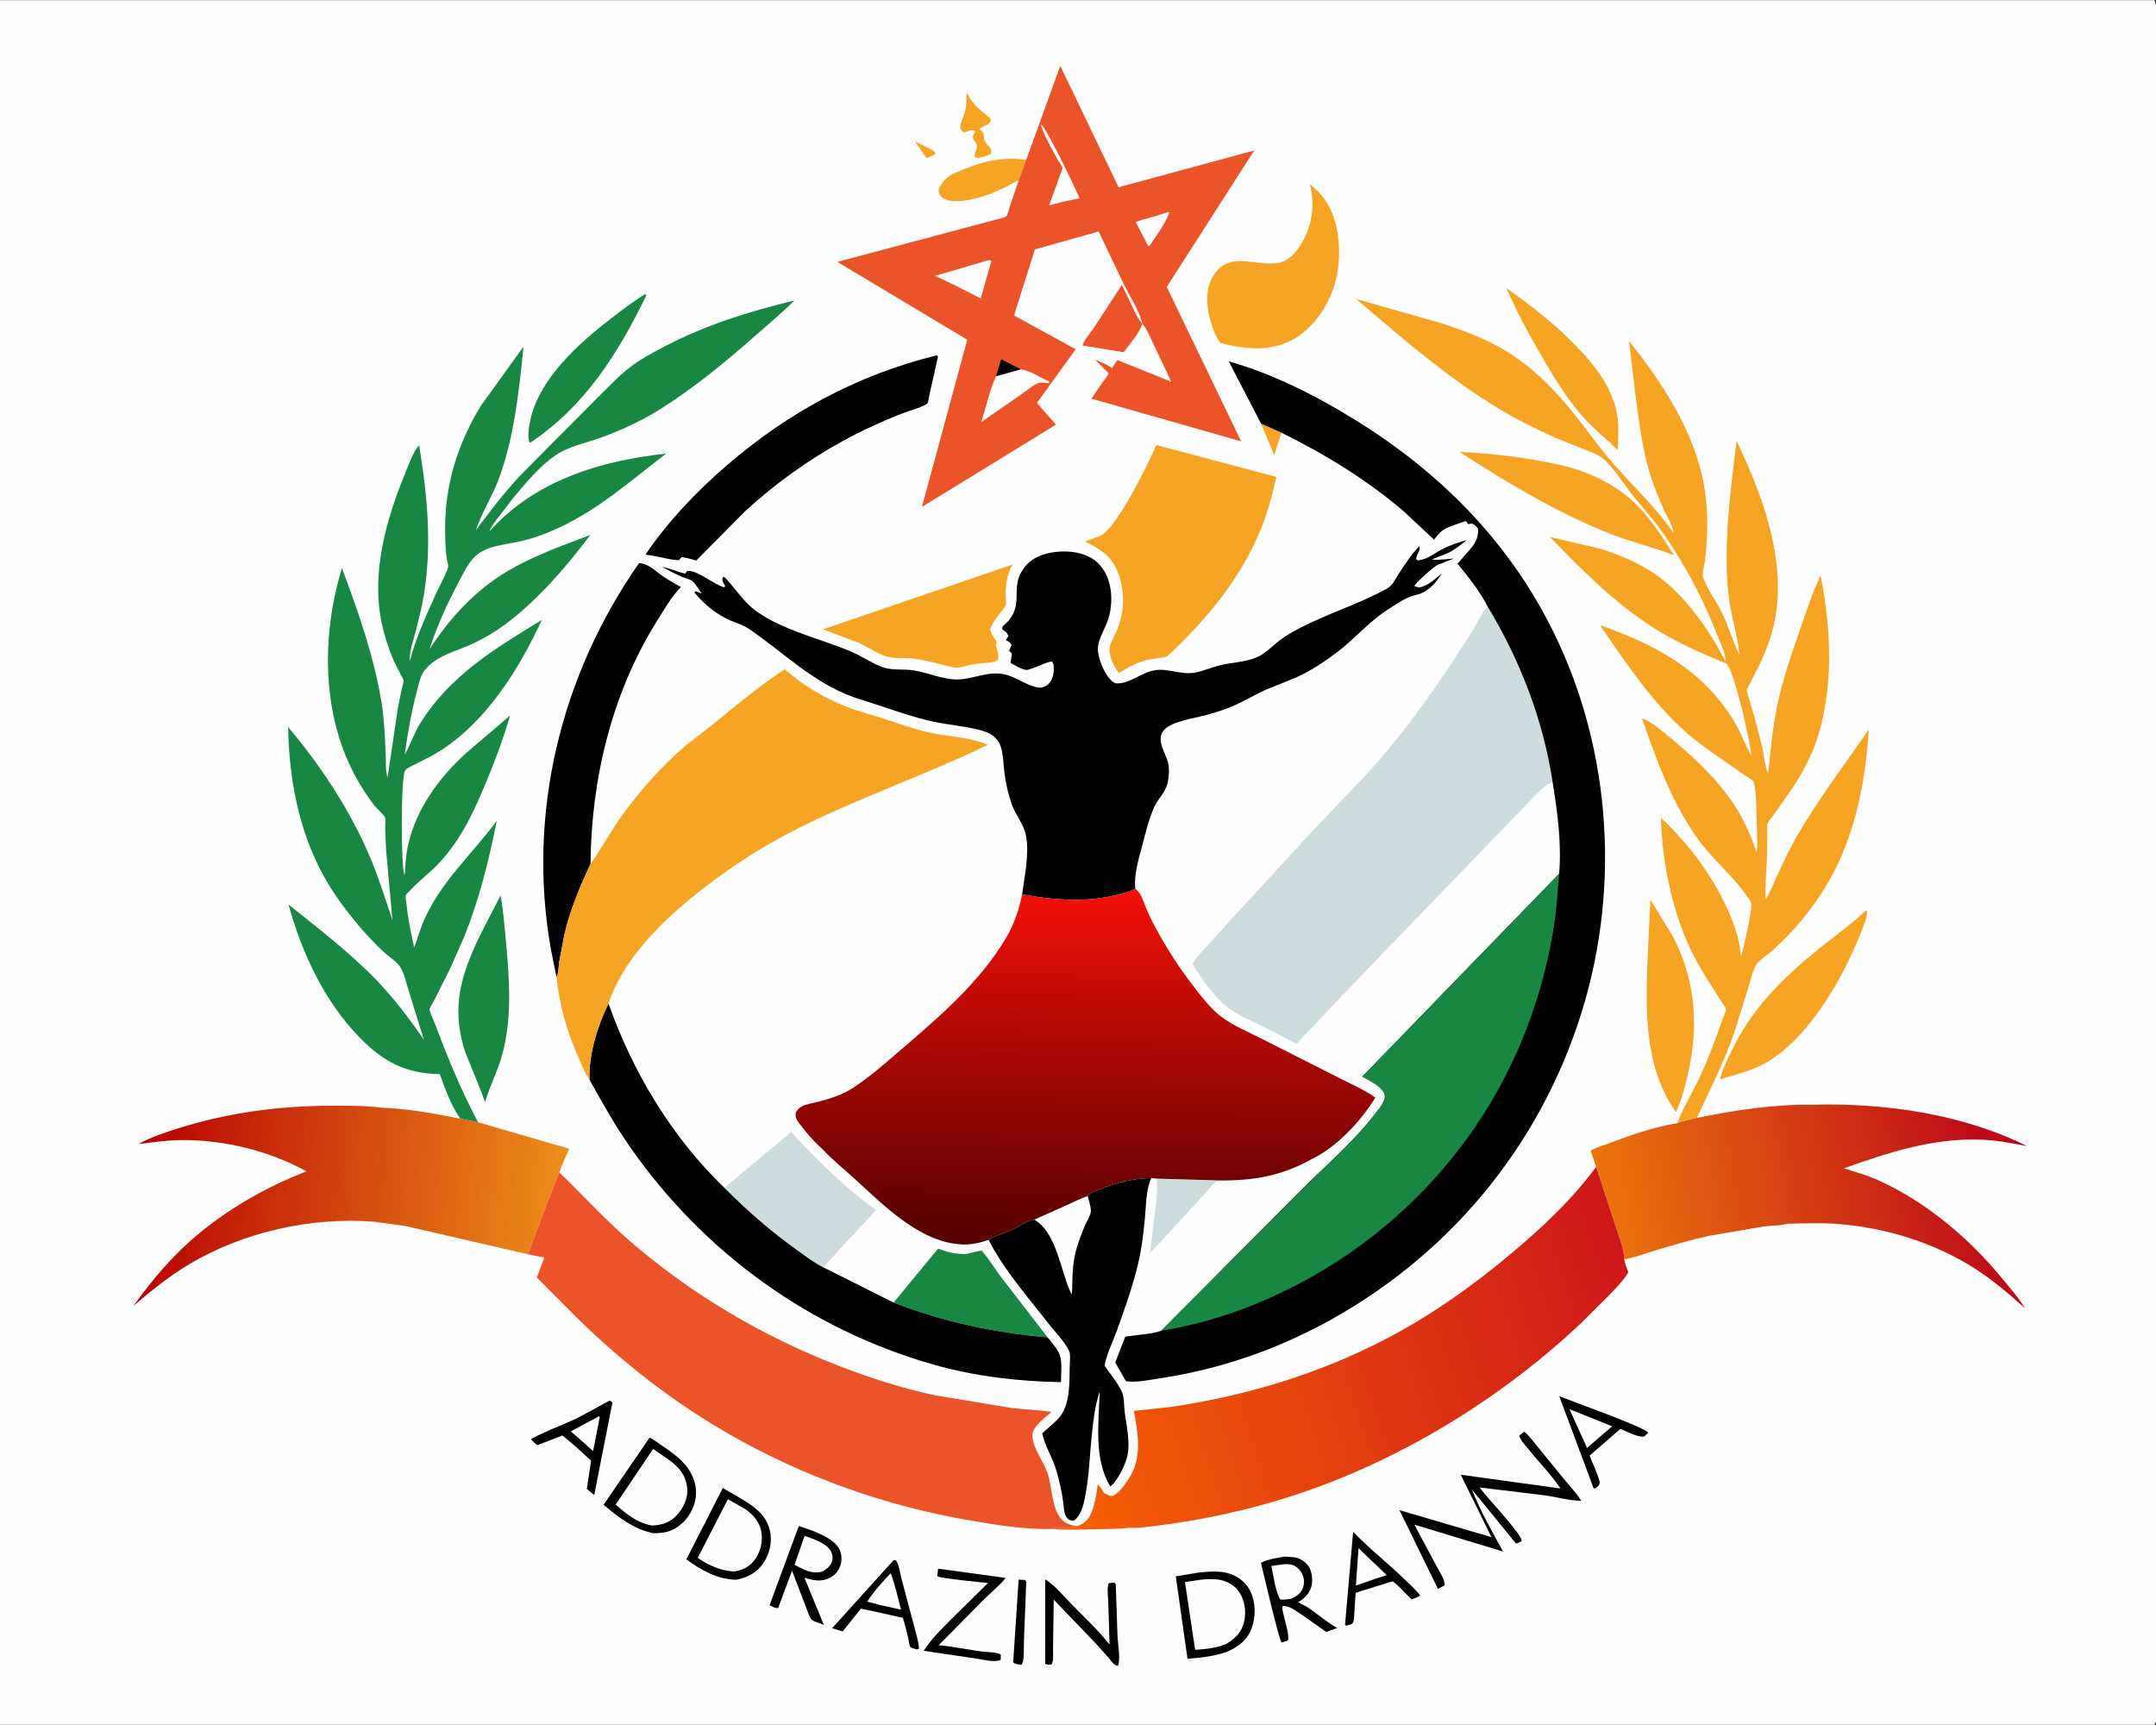
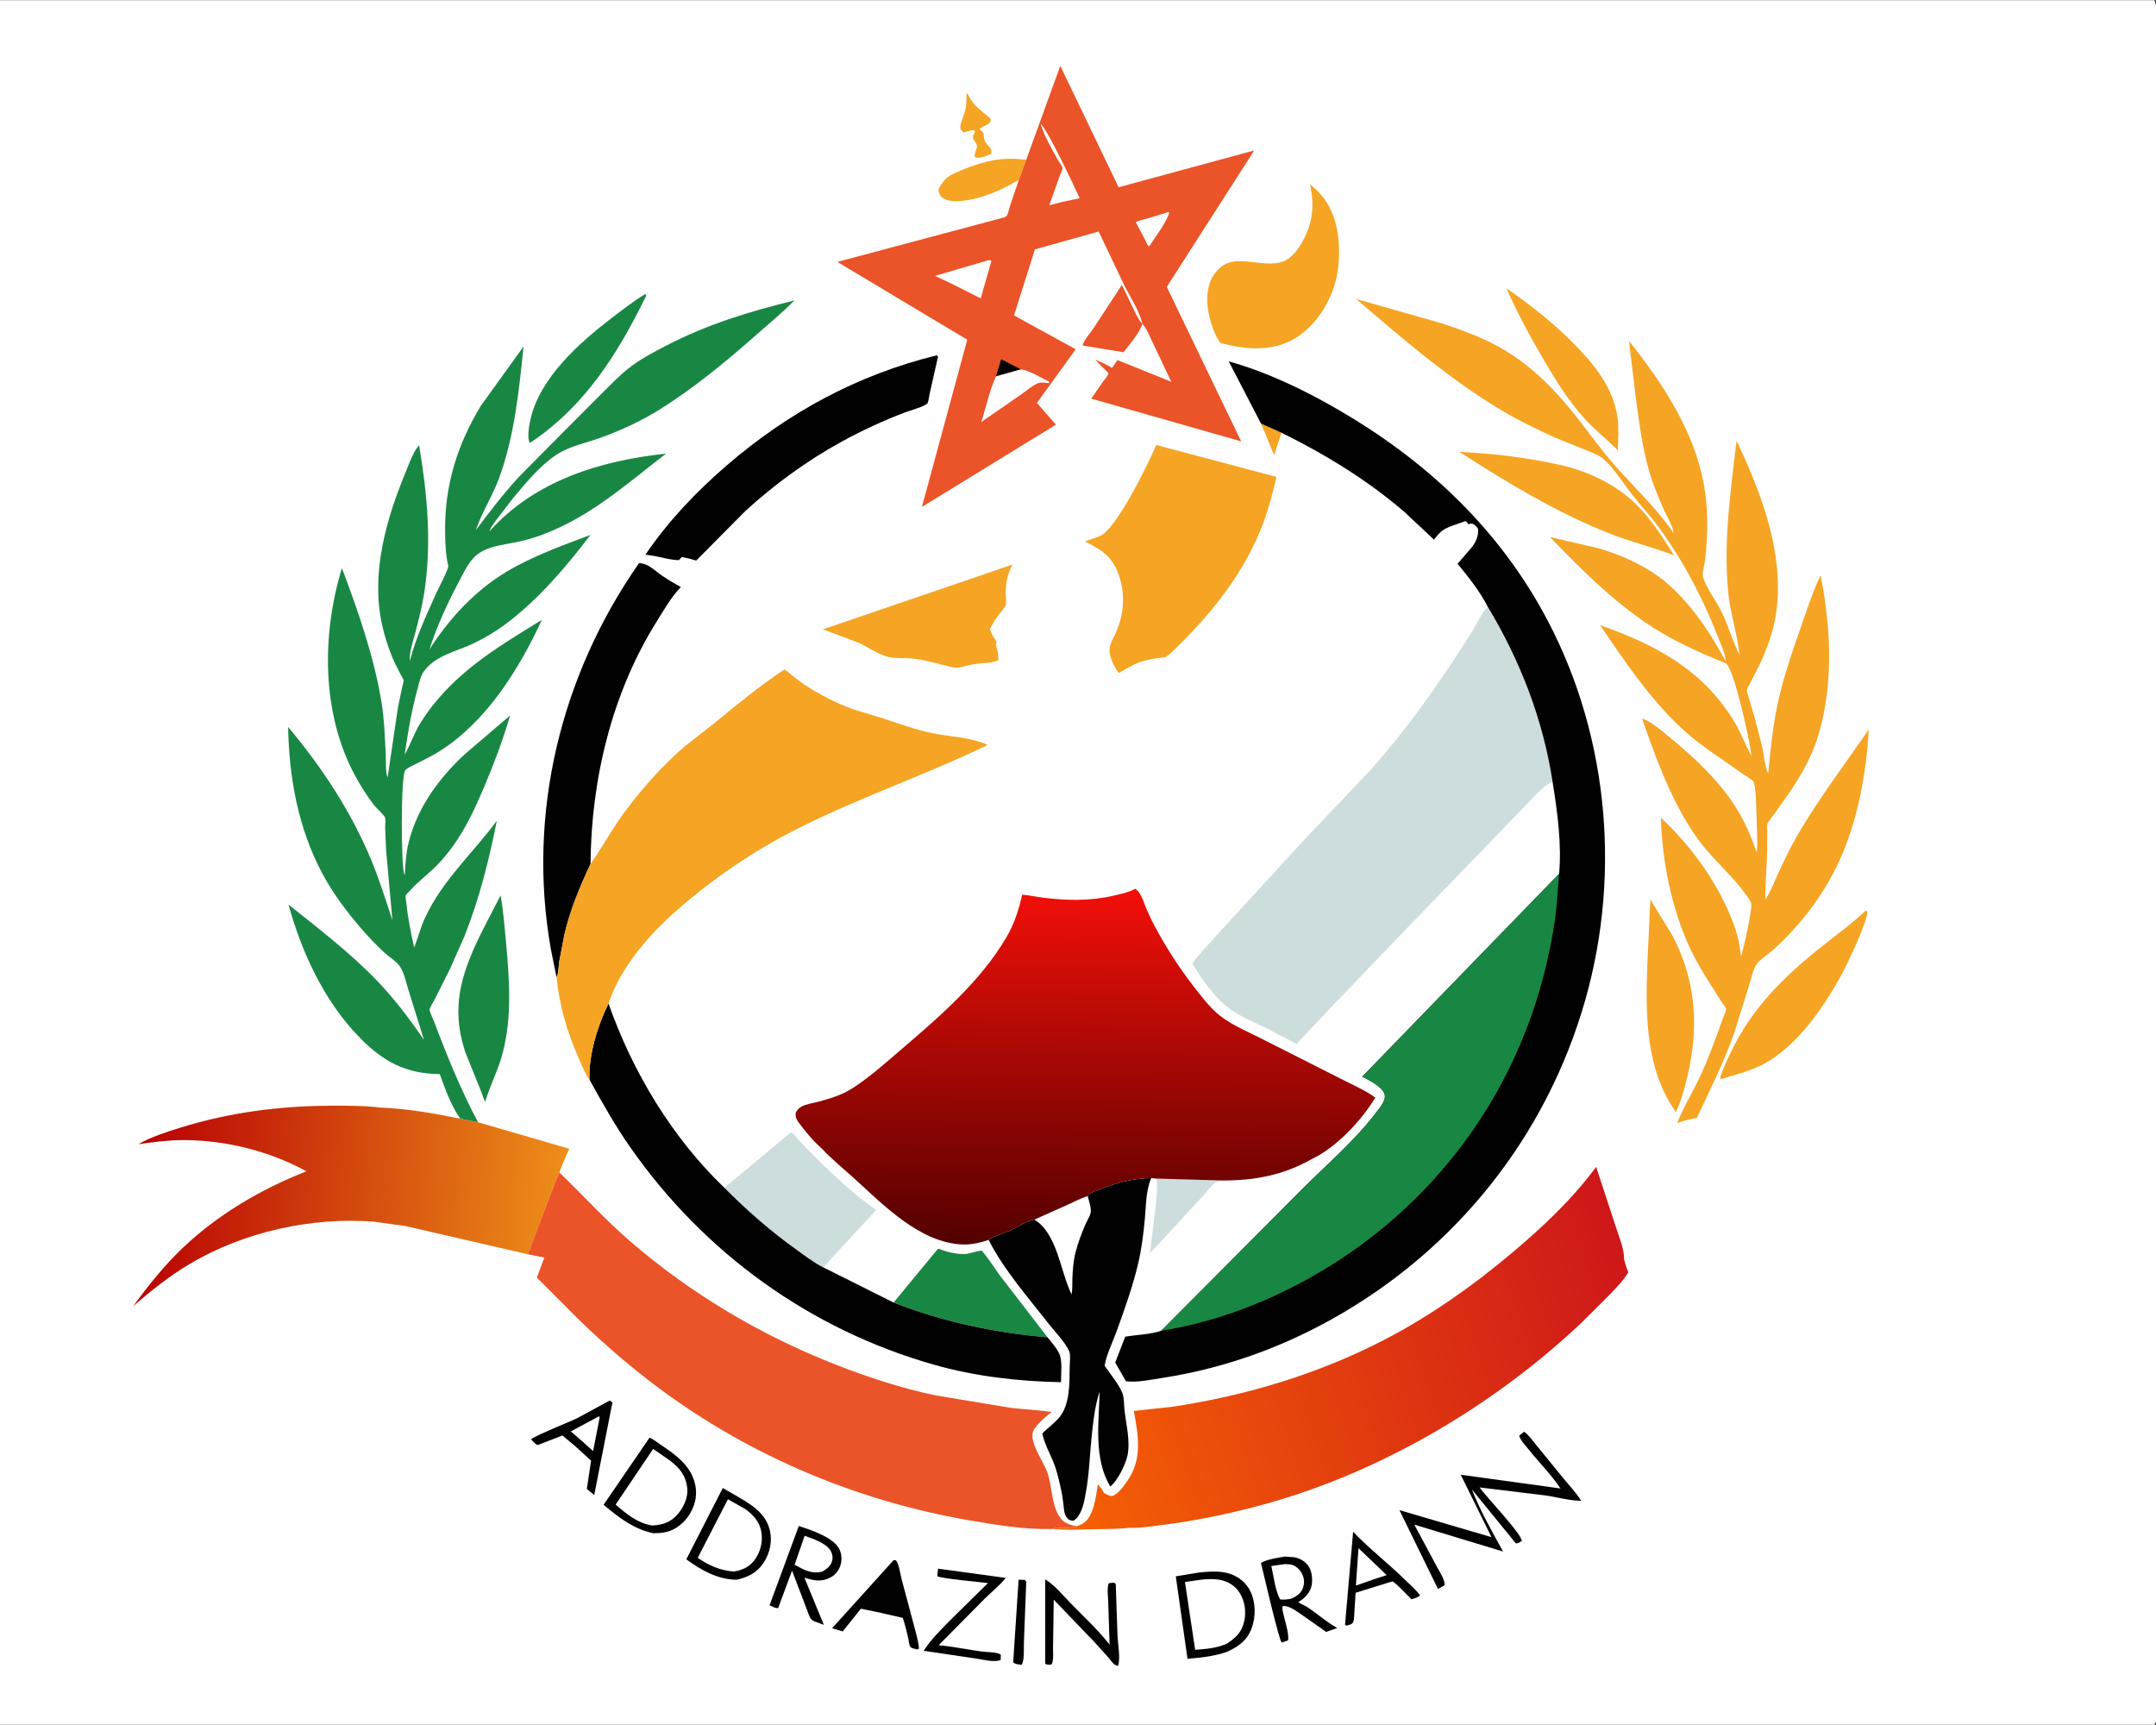
<svg xmlns="http://www.w3.org/2000/svg" version="1.1" style="display: block;" viewBox="0 0 2048 1638" width="1280" height="1024">
  <rect x="0" y="0" width="2048" height="1638" fill="#333333" stroke="none" />
  <defs>
    <linearGradient id="Gradient1" gradientUnits="userSpaceOnUse" x1="127.474" y1="1135.7" x2="533.924" y2="1164.54">
      <stop class="stop0" offset="0" stop-opacity="1" stop-color="rgb(184,0,3)" />
      <stop class="stop1" offset="1" stop-opacity="1" stop-color="rgb(237,142,25)" />
    </linearGradient>
    <linearGradient id="Gradient2" gradientUnits="userSpaceOnUse" x1="1528.54" y1="1192.27" x2="1928.13" y2="1121.69">
      <stop class="stop0" offset="0" stop-opacity="1" stop-color="rgb(235,116,12)" />
      <stop class="stop1" offset="1" stop-opacity="1" stop-color="rgb(186,0,26)" />
    </linearGradient>
    <linearGradient id="Gradient3" gradientUnits="userSpaceOnUse" x1="979.638" y1="1391.3" x2="1548.41" y2="1206.85">
      <stop class="stop0" offset="0" stop-opacity="1" stop-color="rgb(247,99,4)" />
      <stop class="stop1" offset="1" stop-opacity="1" stop-color="rgb(206,23,26)" />
    </linearGradient>
    <linearGradient id="Gradient4" gradientUnits="userSpaceOnUse" x1="1029.35" y1="1182.03" x2="1032.29" y2="842.604">
      <stop class="stop0" offset="0" stop-opacity="1" stop-color="rgb(83,0,0)" />
      <stop class="stop1" offset="1" stop-opacity="1" stop-color="rgb(244,16,9)" />
    </linearGradient>
  </defs>
  <path transform="translate(0,0)" fill="rgb(254,254,254)" d="M 0 -0 L 2046.25 0 C 2049.72 5.145 2048.06 17.159 2048.06 23.655 L 2048.19 1211.21 L 2048.1 1522.48 L 2048.06 1604.76 L 2048.05 1625.53 C 2048.05 1628.24 2048.51 1631.87 2048 1634.5 C 2047.71 1636 2047.1 1636.77 2046.25 1638 L -0 1638 L 0 -0 z" />
-   <path transform="translate(0,0)" fill="rgb(246,164,36)" d="M 869.262 133.877 C 874.829 137.578 884.516 140.329 888.747 145 L 887.679 146.825 L 880.5 149.792 C 876.163 145.236 872.777 139.11 869.262 133.877 z" />
  <path transform="translate(0,0)" fill="rgb(246,164,36)" d="M 1197.85 402.118 L 1217.21 410.756 L 1210.36 432.123 L 1197.85 402.118 z" />
  <path transform="translate(0,0)" fill="rgb(1,1,1)" d="M 967.594 1500.15 L 973.5 1500.43 L 974.836 1502 L 972.635 1559.11 C 972.334 1565.44 973.349 1575.31 970.627 1580.99 C 967.625 1580.57 964.753 1580.72 962.436 1578.69 L 967.594 1500.15 z" />
  <path transform="translate(0,0)" fill="rgb(246,164,36)" d="M 918.08 87.727 C 920.295 90.687 921.729 94.161 924.104 97.08 C 928.851 102.918 935.214 107.648 940.941 112.5 C 941.894 119.225 933.751 118.129 930.627 122.5 C 932.196 123.753 933.169 124.903 934.342 126.5 C 934.562 131.623 935.044 134.407 938.671 138.153 L 940.5 140.127 C 941.904 142.106 941.88 143.631 941.5 145.893 L 935.698 148.343 C 932.583 149.024 929.019 150.372 926 148.966 C 925.118 145.464 928.709 140.263 927.972 137.811 C 926.879 134.175 924.443 133.724 924.055 129 C 925.217 127.294 926.159 126.171 926.076 124 C 923.412 122.45 918.437 125.1 915.137 125.5 C 913.652 123.916 912.169 123.005 912.185 120.646 C 912.215 116.296 915.376 110.42 916.524 106.063 C 918.144 99.916 918.205 94.046 918.08 87.727 z" />
  <path transform="translate(0,0)" fill="rgb(1,1,1)" d="M 891.095 1489.73 L 955.351 1498.5 C 949.523 1505.79 941.719 1511.89 935.096 1518.5 L 891.63 1562.42 C 905.429 1563.7 919.183 1566.63 932.935 1568.46 C 937.685 1569.09 946.742 1568.86 950.653 1571.28 L 950.568 1576.32 C 945.245 1579.14 933.258 1575.96 927.088 1575.08 L 877.403 1567.7 C 884.835 1556.28 894.164 1547.3 903.667 1537.63 L 938.494 1503.38 C 932.878 1502.69 892.682 1498.96 890.309 1496.86 L 891.095 1489.73 z" />
  <path transform="translate(0,0)" fill="rgb(235,83,40)" d="M 1038.81 311.52 L 1065.66 270.387 L 1076.67 293.263 C 1078.99 297.845 1081.15 303.081 1084.7 306.856 L 1085.18 307.335 C 1082.16 316.231 1073.14 326.922 1067.27 334.32 L 1028.43 328 C 1029.08 323.538 1036.1 315.543 1038.81 311.52 z" />
  <path transform="translate(0,0)" fill="rgb(1,1,1)" d="M 992.874 1499.9 C 1001.73 1505.21 1010.03 1515.41 1017.36 1522.89 C 1029.35 1535.12 1042.28 1547.29 1053.03 1560.6 L 1054.01 1561.82 L 1052.67 1520.22 C 1052.57 1515.56 1051.33 1507.71 1053.28 1503.5 L 1058.5 1502.95 L 1059.88 1504.5 L 1061.57 1554.29 C 1061.99 1562.29 1064.47 1574.62 1062.03 1582.06 C 1061.02 1581.71 1059.9 1581.59 1059 1581.01 C 1057.1 1579.76 1054.96 1576.5 1053.37 1574.69 L 1039.93 1559.75 L 1000.96 1519.16 L 1000.28 1564.56 C 1000.19 1568.84 1001.14 1577.31 998.814 1580.7 C 996.261 1580.89 995.075 1581.37 992.858 1580 L 992.874 1499.9 z" />
  <path transform="translate(0,0)" fill="rgb(205,221,222)" d="M 1098.53 1119.23 L 1160.29 1121.02 C 1158.8 1121.45 1156.48 1121.78 1155.18 1122.5 C 1151.86 1124.32 1145.94 1132.15 1143.13 1135.14 C 1138.89 1139.64 1092.91 1189.83 1092.41 1189.96 L 1097.96 1143.88 C 1098.62 1136.32 1099.76 1127.43 1098.65 1119.93 L 1098.53 1119.23 z" />
  <path transform="translate(0,0)" fill="rgb(1,1,1)" d="M 1285.35 1454.65 C 1300.37 1470.5 1317.92 1484.02 1333.62 1499.3 C 1338.78 1504.32 1344.56 1509.3 1348.94 1515 C 1347.23 1517.12 1343.41 1517.85 1340.83 1518.79 C 1334.92 1513.2 1329.51 1506.67 1323 1501.78 L 1319.77 1502.64 L 1287.72 1512.62 L 1286.47 1532.22 C 1286.27 1534.71 1286.37 1538.21 1285.44 1540.46 C 1284.48 1542.8 1281.23 1543.08 1279 1543.81 L 1277.66 1543 L 1285.35 1454.65 z" />
  <path transform="translate(0,0)" fill="rgb(254,254,254)" d="M 1290.46 1470.27 L 1317.21 1495.84 L 1306.24 1499.41 L 1287.96 1505.77 L 1290.46 1470.27 z" />
  <path transform="translate(0,0)" fill="rgb(1,1,1)" d="M 579.184 1330.02 C 580.085 1330.34 580.983 1331.37 581.709 1332 L 564.457 1419.78 L 557.448 1414 L 561.478 1387.15 L 546.826 1373.74 L 534.263 1363.2 L 510.747 1372.31 C 508.382 1371.57 506.243 1368.66 504.5 1366.89 C 506.001 1364.43 542.975 1349.36 547.664 1347.11 L 579.184 1330.02 z" />
  <path transform="translate(0,0)" fill="rgb(254,254,254)" d="M 568.851 1345.02 L 569.693 1345.86 L 563.384 1378.07 L 552.6 1368.34 L 542.23 1359.33 L 568.851 1345.02 z" />
-   <path transform="translate(0,0)" fill="rgb(1,1,1)" d="M 1481.13 1325.85 C 1493.23 1330.82 1560.73 1354.69 1565.71 1360.5 L 1562 1364.11 C 1556.52 1365.51 1544.86 1359.21 1539.24 1356.94 L 1523.29 1370.81 L 1510.02 1382.26 C 1513.12 1390.9 1517.58 1399.01 1519.68 1408 C 1518.84 1411.2 1517.75 1411.5 1515.2 1413.5 L 1513.73 1413.24 L 1481.13 1325.85 z" />
  <path transform="translate(0,0)" fill="rgb(254,254,254)" d="M 1490.89 1338.26 L 1531.41 1354.49 L 1519.65 1364.57 L 1507.55 1375.06 L 1490.89 1338.26 z" />
  <path transform="translate(0,0)" fill="rgb(1,1,1)" d="M 848.901 1481.57 L 851 1481.79 C 853.786 1484.47 855.348 1495.63 856.522 1499.96 L 868.382 1544.45 C 870.077 1551.29 872.476 1558.48 872.907 1565.5 L 871.5 1566.45 L 866.5 1565.23 C 866.07 1565.02 864.816 1564.19 864.5 1563.62 C 863.56 1561.94 863.234 1557.89 862.788 1555.9 C 861.304 1549.27 859.716 1542.9 857.562 1536.45 L 832.509 1530.76 L 817.73 1527.76 L 800.495 1549.34 L 790.446 1546.26 L 848.901 1481.57 z" />
-   <path transform="translate(0,0)" fill="rgb(254,254,254)" d="M 846.057 1494 C 850.373 1504.96 852.813 1517.28 855.883 1528.68 L 836.263 1524.27 L 823.658 1521.05 C 829.983 1511.33 838.163 1502.47 846.057 1494 z" />
  <path transform="translate(0,0)" fill="rgb(246,164,36)" d="M 967.72 171.077 C 963.739 172.561 959.928 175.209 956.072 177.104 C 948.142 180.999 940.184 184.445 931.693 186.946 C 922.387 189.686 904.755 193.692 896 188.086 C 892.645 185.938 892.402 184.112 891.335 180.5 C 892.677 176.221 896.753 170.816 900.329 168.077 C 904.998 164.502 911.774 162.082 917.274 159.891 C 937.408 151.871 953.286 148.945 974.835 151.526 L 967.72 171.077 z" />
  <path transform="translate(0,0)" fill="rgb(1,1,1)" d="M 1220.29 1478.25 L 1228.52 1478.76 C 1234.21 1479.39 1239.46 1482.5 1242.85 1487.16 C 1246.22 1491.78 1247.04 1500.19 1245.9 1505.75 C 1244.54 1512.39 1239.82 1517.29 1234.33 1520.81 L 1233.22 1521.51 C 1236.11 1523.61 1239.64 1524.72 1242.64 1526.74 C 1252.05 1533.09 1260.21 1540.57 1270.25 1546.05 L 1259.72 1549.79 L 1236.63 1533.5 C 1231.4 1530.14 1224.9 1524.73 1218.5 1525.18 C 1217.59 1527.38 1218.5 1529.83 1218.94 1532.08 C 1220.24 1538.79 1224.83 1551.62 1223.5 1557.84 L 1217.5 1559.89 C 1214.69 1557.19 1200.2 1493.76 1197.79 1484.25 C 1203.26 1480.91 1213.93 1479.33 1220.29 1478.25 z" />
  <path transform="translate(0,0)" fill="rgb(254,254,254)" d="M 1220.87 1485.36 C 1223.07 1485.48 1225.47 1485.52 1227.59 1486.16 C 1231.45 1487.33 1234.99 1490.97 1236.77 1494.48 C 1239.14 1499.18 1239.33 1503.94 1237.35 1508.8 C 1235.26 1513.94 1230.92 1516.22 1226.19 1518.39 C 1222.78 1518.84 1219.42 1519.53 1216 1518.91 C 1211.33 1510.48 1209.83 1496.73 1207.65 1487.15 L 1220.87 1485.36 z" />
  <path transform="translate(0,0)" fill="rgb(1,1,1)" d="M 758.765 1449.22 C 769.959 1452.78 790.093 1459.45 796.494 1469.73 C 799.353 1474.33 799.99 1480.26 798.654 1485.5 C 797.344 1490.63 793.982 1495.26 789.318 1497.84 C 780.48 1502.72 773.389 1501.09 764.125 1498.32 L 782.572 1543.07 L 773.265 1539.63 C 769.111 1537.64 768.636 1534.02 767.028 1530.02 L 752.363 1491.58 L 739.204 1527.05 C 736.923 1527.71 733.262 1525.45 731.009 1524.51 L 758.765 1449.22 z" />
  <path transform="translate(0,0)" fill="rgb(254,254,254)" d="M 764.324 1458.51 C 772.002 1461.29 783.72 1464.98 788.562 1472 C 790.445 1474.73 791.275 1478.26 790.624 1481.53 C 789.537 1486.97 785.639 1489.65 781.315 1492.45 C 771.053 1495.17 763.549 1490.73 754.773 1486.02 L 764.324 1458.51 z" />
  <path transform="translate(0,0)" fill="rgb(1,1,1)" d="M 1447.78 1359.65 C 1451.98 1362.51 1455.91 1368.29 1459.2 1372.17 L 1484.64 1403.37 C 1490.45 1410.61 1497.11 1417.36 1502.03 1425.25 C 1491.28 1425.28 1479.08 1421.72 1468.35 1420.21 L 1405.53 1412.56 C 1411.89 1421.83 1445.87 1456.96 1445.5 1463.49 C 1443.54 1464.71 1442.33 1465.42 1440 1465.8 L 1398.08 1414.35 C 1406.28 1435.15 1417.04 1453.9 1427.78 1473.44 L 1343.46 1447.88 L 1365.2 1488.37 C 1367.56 1492.83 1372.8 1500.66 1372.2 1505.5 L 1365.96 1508.99 L 1329.35 1434.13 L 1416.76 1459.78 L 1387.57 1400.5 L 1482.31 1413.55 C 1473.82 1400.66 1461.74 1388.65 1452.07 1376.47 C 1448.96 1372.56 1444.67 1368.26 1443.03 1363.5 L 1447.78 1359.65 z" />
  <path transform="translate(0,0)" fill="rgb(25,135,68)" d="M 613.009 278.984 L 613.92 280.5 C 586.811 335.927 555.725 385.582 503.492 420.467 L 503.081 419.891 C 500.459 415.063 502.791 402.85 504.029 397.5 C 512.965 358.873 549.775 325.858 580.137 302.537 C 590.832 294.323 601.509 286.058 613.009 278.984 z" />
  <path transform="translate(0,0)" fill="rgb(1,1,1)" d="M 686.577 1413.12 L 698.186 1419.78 C 712.331 1428.16 727.139 1435.99 731.285 1453.32 C 733.784 1463.77 731.317 1474.93 725.519 1483.85 C 719.271 1493.47 710.391 1498.04 699.393 1500.25 C 681.188 1499.78 666.318 1491.31 651.95 1480.87 L 686.577 1413.12 z" />
  <path transform="translate(0,0)" fill="rgb(254,254,254)" d="M 691.452 1423.78 L 707.735 1433.02 C 715.215 1438.11 721.566 1445.33 723.165 1454.46 C 724.816 1463.89 722.568 1473.59 716.886 1481.3 C 711.756 1488.27 705.288 1491.13 697.015 1492.42 C 684.163 1491.53 673.332 1486.65 662.765 1479.44 L 691.452 1423.78 z" />
  <path transform="translate(0,0)" fill="rgb(246,164,36)" d="M 1430.92 273.485 C 1455.8 290.9 1478.66 308.907 1499.64 330.983 C 1517.49 349.768 1533.63 371.583 1536.74 398.093 C 1537.86 407.608 1537.03 417.76 1536.8 427.331 C 1526.38 417.241 1514.62 407.809 1504.94 397.095 C 1489.71 380.254 1478.21 361.643 1466.76 342.166 C 1453.5 319.619 1441.52 297.441 1430.92 273.485 z" />
  <path transform="translate(0,0)" fill="rgb(1,1,1)" d="M 1139.11 1493.36 C 1148.27 1492.47 1158.98 1491.52 1167.89 1494.44 C 1176.63 1497.3 1183.89 1503.12 1187.88 1511.5 C 1192.85 1521.96 1192.99 1535.4 1188.98 1546.2 C 1184.64 1557.89 1176.72 1563.52 1165.77 1568.61 C 1153.52 1573 1140.89 1574.22 1128.01 1575.29 L 1116.89 1496.98 L 1139.11 1493.36 z" />
  <path transform="translate(0,0)" fill="rgb(254,254,254)" d="M 1139.67 1500.36 C 1145.87 1499.55 1152.91 1499.13 1159.05 1500.38 C 1166.61 1501.92 1173.27 1505.87 1177.43 1512.46 C 1182.53 1520.52 1183.96 1530.58 1181.85 1539.85 C 1179.48 1550.29 1173.71 1555.56 1165.1 1561.11 C 1155.27 1565.26 1145.78 1566.02 1135.28 1566.78 L 1125.6 1502.39 L 1139.67 1500.36 z" />
  <path transform="translate(0,0)" fill="rgb(1,1,1)" d="M 616.958 1365.33 C 620.493 1366.58 624.068 1369.62 627.176 1371.72 C 634.366 1376.57 641.429 1381.32 647.573 1387.5 C 656.162 1396.15 661.321 1406.06 661.166 1418.48 C 661.046 1428.16 656.018 1438.79 649.11 1445.51 C 640.47 1453.92 632.264 1456.21 620.374 1456.02 C 601.919 1452.15 587.518 1440.94 573.365 1429.04 L 616.958 1365.33 z" />
  <path transform="translate(0,0)" fill="rgb(254,254,254)" d="M 620.423 1376 L 635.747 1386.57 C 645.355 1393.7 651.421 1400.87 652.814 1413.16 C 653.802 1421.86 649.465 1431.37 643.884 1437.83 C 637.114 1445.68 629.73 1448.14 619.604 1448.75 C 605.843 1446.59 594.971 1437.8 584.809 1428.85 L 620.423 1376 z" />
  <path transform="translate(0,0)" fill="rgb(25,135,68)" d="M 475.507 850.188 C 478.13 864.654 479.294 880.122 480.659 894.794 C 483.898 929.591 486.448 965.169 477.644 999.438 C 473.453 1015.75 465.552 1030.53 460.753 1046.61 L 456.731 1035.72 L 442.092 999.417 C 436.43 982.372 434.138 966.389 436.072 948.5 C 439.784 914.171 460.213 880.727 475.507 850.188 z" />
  <path transform="translate(0,0)" fill="rgb(246,164,36)" d="M 1567.72 854.194 L 1588.71 888.504 C 1615.16 938.987 1613.7 990.047 1597.13 1043.22 L 1592.08 1056.19 C 1562.75 1015.22 1563.07 962.5 1564.86 914.33 L 1567.72 854.194 z" />
  <path transform="translate(0,0)" fill="rgb(246,164,36)" d="M 1386.3 428.964 C 1419.23 430.697 1450.53 434.297 1482.74 441.591 C 1508.54 447.433 1535.19 460.009 1554.2 478.825 C 1568.67 493.155 1579.29 510.071 1590.08 527.178 C 1569.84 519.392 1548.58 514.374 1528.5 506.38 C 1478.59 486.511 1431.32 458.07 1386.3 428.964 z" />
  <path transform="translate(0,0)" fill="rgb(25,135,68)" d="M 848.813 1236.95 L 891.09 1185.74 C 899.091 1188.78 907.902 1191.09 916.549 1190.91 C 919.718 1190.84 930.921 1187.13 932.619 1187.76 C 933.019 1187.91 935.01 1190.63 935.388 1191.09 C 940.452 1197.38 944.776 1204.31 949.5 1210.85 L 995.086 1269.96 C 945.178 1265.74 895.488 1255.27 848.813 1236.95 z" />
  <path transform="translate(0,0)" fill="rgb(246,164,36)" d="M 1772.48 864.495 L 1773.61 865.57 C 1775.15 871.975 1756.41 911.823 1752.16 920 C 1735.07 952.856 1708.19 993.146 1674.52 1010.81 C 1662.38 1017.19 1647.56 1020.74 1634.44 1024.83 L 1634.04 1023.26 C 1636.54 1014.97 1640.55 1006.81 1644.27 998.982 C 1663.65 958.188 1692.85 929.141 1727.64 901.044 C 1742.32 889.184 1757.99 878.112 1771.76 865.184 L 1772.48 864.495 z" />
  <path transform="translate(0,0)" fill="rgb(205,221,222)" d="M 688.067 1127.94 L 751.631 1074.99 C 775.856 1101.3 803.122 1128.19 832.194 1149.13 L 781.945 1203.48 C 773.434 1199.35 764.793 1192.64 757.071 1187.12 C 732.064 1169.25 709.717 1149.7 688.067 1127.94 z" />
  <path transform="translate(0,0)" fill="rgb(246,164,36)" d="M 961.76 536.027 L 961.692 536.19 C 956.444 546.102 955.103 554.81 955.334 565.899 C 955.379 568.034 956.01 571.736 955.566 573.722 C 954.948 576.486 951.476 580.123 949.747 582.363 C 945.819 587.454 942.849 591.629 940.283 597.594 C 941.872 601.529 943.453 604.802 946.011 608.211 L 946.695 609.102 L 945.97 612.5 C 947.779 617.342 948.172 621.366 948.335 626.5 C 944.354 629.7 933.223 629.433 927.809 630.225 C 922.705 630.971 917.602 632.263 912.596 633.5 C 906.605 634.98 900.007 632.303 894.146 630.854 C 885.477 628.711 876.55 626.44 867.673 625.34 C 859.721 624.356 849.899 625.647 842.343 623.348 C 833.724 620.726 824.392 614.639 816.278 610.532 L 781.719 597.549 L 961.76 536.027 z" />
  <path transform="translate(0,0)" fill="rgb(246,164,36)" d="M 1244.29 174.754 C 1249.56 178.921 1254.36 183.777 1258.34 189.201 C 1271.85 207.612 1273.97 236.3 1270.53 258.176 C 1266.94 280.951 1253.57 304.596 1234.79 318.106 C 1216.07 331.571 1195.02 332.431 1173 328.727 L 1159.43 325.62 C 1154.16 319.255 1150.77 308.46 1148.81 300.461 C 1145.73 287.945 1145.41 273.036 1152.49 261.733 C 1168.35 236.44 1193.48 254.46 1216.28 248.996 C 1224.59 247.006 1231 239.455 1235.34 232.493 C 1246.64 214.368 1249.28 195.371 1244.29 174.754 z" />
  <path transform="translate(0,0)" fill="rgb(1,1,1)" d="M 889.869 337.279 L 891.046 338.5 L 883.066 373.825 C 882.654 375.605 881.93 381.564 880.975 382.829 C 878.723 385.811 864.159 389.796 860.072 391.345 C 839.461 399.158 818.828 408.67 799.5 419.273 C 766.785 437.219 735.477 459.985 707.976 485.194 L 661.352 532.225 C 656.738 530.857 652.276 529.57 647.5 528.887 L 644.993 531.792 C 637.463 531.875 628.622 529.019 621.025 527.787 L 613.116 526.59 C 634.434 495.114 661.649 466.545 690.389 441.791 C 748.96 391.344 814.673 355.767 889.869 337.279 z" />
  <path transform="translate(0,0)" fill="rgb(1,1,1)" d="M 528.613 927.819 L 523.183 900.815 C 500.526 772.216 532.682 640.993 607.045 534.648 C 616.207 535.039 622.149 541.995 629.197 546.801 C 634.878 550.675 640.769 554.061 646.771 557.401 C 637.759 566.512 630.704 579.08 623.918 589.901 C 581.112 658.165 561.532 740.392 560.949 820.357 C 550.706 842.241 541.415 864.348 536.014 888 L 531.153 913.56 C 530.541 917.677 530.758 924.293 528.613 927.819 z" />
  <path transform="translate(0,0)" fill="rgb(246,164,36)" d="M 1098.33 422.477 L 1212.46 452.752 C 1208.46 470.155 1203.92 487.468 1197.06 504 C 1178.42 548.939 1147.56 586.318 1112.65 619.556 C 1111.1 620.787 1109.19 622.728 1107.5 623.663 C 1106.32 624.314 1102.56 624.398 1101.11 624.63 C 1095.2 625.567 1089.04 626.498 1083.38 628.454 C 1076.19 630.935 1069.21 635.398 1062.58 639.083 C 1059.82 634.804 1057.03 630.408 1055.51 625.5 C 1052.56 615.944 1053.97 612.831 1058.36 604.067 C 1067.59 585.65 1069.5 565.7 1062.81 545.984 C 1056.86 528.481 1046.35 521.854 1030.56 514.133 L 1044.86 508.922 C 1060.33 502.672 1091.39 439.194 1098.33 422.477 z" />
  <path transform="translate(0,0)" fill="rgb(1,1,1)" d="M 1033.27 1135.88 C 1033.57 1135.43 1034.05 1134.62 1034.49 1134.21 C 1036.79 1132.02 1041.69 1130.68 1044.65 1129.5 C 1060.7 1123.11 1076.1 1118.96 1093.45 1118.78 C 1088.41 1131.45 1088.79 1143.59 1087.54 1156.97 C 1086.17 1171.63 1084.45 1186.04 1081.03 1200.39 C 1075.91 1221.87 1068.18 1243.52 1060.68 1264.3 C 1056.94 1274.68 1051.1 1286.11 1049.26 1296.95 C 1054.53 1304.79 1062.33 1313.83 1065.92 1322.35 C 1067.95 1327.14 1067.61 1333.83 1068.16 1339 C 1069.66 1353.05 1073.93 1368.53 1070.93 1382.55 C 1069.19 1390.71 1061.32 1406.89 1054.61 1411.63 C 1038.96 1385.33 1043.63 1351.79 1044.57 1322.5 L 1044.42 1322 C 1040.03 1335.13 1038.41 1350.22 1036.98 1364 C 1035.14 1381.7 1034.69 1399.52 1031.51 1417.07 C 1030.3 1423.73 1029.21 1430.7 1026.06 1436.77 C 1024.48 1439.81 1022.62 1442.65 1019.5 1444.21 C 1016.33 1443.78 1015.3 1443.68 1013.21 1440.98 C 1010.49 1437.48 1010.53 1431.27 1009.99 1427 C 1009.3 1421.46 1008.33 1416.01 1007.05 1410.58 C 1005.28 1403.06 1003.42 1395.2 1000.47 1388.05 C 996.578 1378.63 992.296 1371.43 990.075 1361.24 C 995.247 1356.18 1001.58 1351.55 1006.21 1346.08 C 1016.4 1334.04 1015.93 1313.59 1016.09 1298.62 C 1016.13 1294.9 1017.13 1286.23 1015.6 1283 C 1011.49 1274.29 1002.06 1264.66 996.078 1257.01 C 976.58 1232.08 953.468 1205.7 939.078 1177.46 C 944.69 1173.44 953.732 1171.18 960.113 1168.33 C 966.983 1165.26 975.195 1159.28 982.51 1158.15 L 1014.91 1143.61 C 1020.85 1140.92 1027 1137.57 1033.27 1135.88 z" />
  <path transform="translate(0,0)" fill="rgb(254,254,254)" d="M 982.51 1158.15 L 1014.91 1143.61 C 1020.85 1140.92 1027 1137.57 1033.27 1135.88 C 1034.16 1139.71 1036.76 1147.34 1036.13 1151.15 C 1035.56 1154.58 1032.19 1160.02 1030.75 1163.41 C 1027.18 1171.85 1023.76 1180.79 1021.56 1189.7 C 1019.54 1197.85 1018.94 1206.4 1018.64 1214.77 C 1018.47 1219.38 1018.85 1224.79 1017.88 1229.26 C 1007.25 1207.75 1004.4 1171.29 982.51 1158.15 z" />
  <path transform="translate(0,0)" fill="rgb(1,1,1)" d="M 578.003 952.926 C 600.921 1017.92 638.161 1079.99 688.067 1127.94 C 709.717 1149.7 732.064 1169.25 757.071 1187.12 C 764.793 1192.64 773.434 1199.35 781.945 1203.48 L 848.813 1236.95 C 895.488 1255.27 945.178 1265.74 995.086 1269.96 C 998.985 1274.92 1004.82 1281.23 1006.86 1287.24 C 1009.16 1293.99 1007.82 1305.35 1007.85 1312.59 C 967.345 1311.84 926.062 1307.08 887.002 1295.95 C 769.476 1262.48 669.074 1190.01 598.951 1089.86 C 584.394 1069.07 572.186 1047.37 559.927 1025.2 C 559.069 1001.5 567.657 973.93 578.003 952.926 z" />
  <path transform="translate(0,0)" fill="url(#Gradient1)" d="M 385.304 1164.3 L 354.761 1160.1 C 295.493 1155.69 231.657 1169.76 180.392 1200.18 C 160.694 1211.87 143.885 1225.43 126.617 1240.28 C 140.951 1220.67 155.865 1201.93 173.494 1185.15 C 207.09 1153.16 248.072 1129.19 291.072 1112.29 C 256.005 1093.05 213.737 1082.53 173.758 1082.65 C 159.407 1082.7 145.675 1084.57 131.5 1086.52 C 143.494 1079.63 158.711 1074.74 171.875 1070.67 C 218.058 1056.41 265.716 1050.18 314.02 1050.02 C 329.793 1049.96 346.004 1049.85 361.654 1051.82 C 387.041 1052.75 412.449 1057.29 437.314 1062.35 L 454.072 1065.71 L 540.764 1090.88 C 537.65 1098.23 533.727 1105.85 531.429 1113.48 C 530.063 1116.2 528.761 1118.82 527.801 1121.72 L 517.11 1149.47 L 501.448 1191.1 L 385.304 1164.3 z" />
-   <path transform="translate(0,0)" fill="url(#Gradient2)" d="M 1721.75 1049.09 C 1789.15 1047.12 1864.49 1057.74 1925.32 1088.36 C 1909.95 1085.23 1895.24 1082.56 1879.5 1082.17 C 1834.44 1081.07 1793.28 1094.65 1751.46 1109.49 C 1762.24 1112.79 1773.2 1115.97 1783.51 1120.54 C 1829.15 1140.79 1870.33 1175.7 1901.83 1214.04 C 1909.22 1223.03 1917.59 1232.37 1923.54 1242.39 C 1908.48 1228.84 1893.52 1215.99 1876.45 1205.01 C 1837.88 1180.2 1791.19 1165.77 1745.61 1162.31 C 1729.81 1161.11 1713.63 1161.77 1697.79 1162.08 C 1690.9 1164.16 1682.4 1163.78 1675.17 1164.75 L 1623.14 1173.66 C 1605.52 1177.49 1588.14 1182.72 1570.88 1187.9 C 1561.81 1190.62 1552.05 1194.58 1542.71 1195.79 C 1543.02 1186.47 1538.06 1174.97 1535.25 1166.08 L 1516.18 1108.09 L 1511.05 1092.9 C 1514.21 1090.17 1520.86 1088.52 1524.87 1087.01 C 1546.55 1078.83 1570.25 1070.28 1593.16 1066.59 C 1599.05 1064.09 1605.63 1062.86 1611.88 1061.56 C 1647.99 1054.28 1684.78 1048.5 1721.75 1049.09 z" />
  <path transform="translate(0,0)" fill="rgb(246,164,36)" d="M 560.949 820.357 L 561.561 819.502 C 573.109 803.109 582.281 785.484 594.487 769.365 C 611.058 747.481 629.977 726.152 650.901 708.331 L 678.908 686.375 C 700.593 668.533 721.739 651.204 745.13 635.606 C 751.497 640.139 757.333 645.495 763.78 649.831 C 778.002 659.393 794.575 667.784 810.68 673.553 L 838.915 682.187 C 853.996 687.123 868.94 692.641 884.5 695.93 C 902.121 699.654 921.665 699.88 938.186 707.305 C 877.774 736.658 813.563 758.083 753.742 788.824 C 714.401 809.041 677.151 834.472 643.874 863.575 C 616.937 887.134 590.061 917.596 578.271 952.105 L 578.003 952.926 C 567.657 973.93 559.069 1001.5 559.927 1025.2 C 555.669 1019.57 553.184 1012.6 550.321 1006.17 C 538.718 980.147 531.662 956.366 528.613 927.819 C 530.758 924.293 530.541 917.677 531.153 913.56 L 536.014 888 C 541.415 864.348 550.706 842.241 560.949 820.357 z" />
  <path transform="translate(0,0)" fill="rgb(235,83,40)" d="M 974.835 151.526 L 1007.18 62.382 L 1062.58 177.642 L 1191.4 142.695 L 1108.33 272.313 L 1178.99 419.008 L 1036.59 378.396 L 1047.61 362.559 C 1049.33 360.175 1052.21 357.061 1052.97 354.263 L 1040.26 341.361 C 1045.68 343.734 1051.36 345.916 1056.23 349.318 L 1061.51 341.823 L 1112.63 362.409 L 1095.3 325.847 C 1092.42 319.941 1089.48 312.264 1085.18 307.335 C 1082.25 294.908 1073.44 281.69 1067.69 270.208 L 1043.63 219.681 L 983.081 236.645 L 963.215 299.396 L 1021.82 331.55 L 984.982 382.462 L 1003.03 403.155 L 875.744 481.266 L 918.804 322.459 L 795.413 248.568 L 954 206.249 C 954.551 206.03 955.993 205.168 956.312 204.664 C 957.737 202.413 958.598 197.777 959.474 195.15 L 967.72 171.077 L 974.835 151.526 z" />
  <path transform="translate(0,0)" fill="rgb(1,1,1)" d="M 946.156 357.239 L 951.02 340.968 L 969.777 350.648 L 946.156 357.239 z" />
  <path transform="translate(0,0)" fill="rgb(254,254,254)" d="M 1109.88 201.17 L 1110.71 201.881 C 1107.19 212.354 1097.94 224.014 1091.86 233.5 L 1090.66 233.5 L 1087.47 227.095 L 1078.87 210.855 C 1082.7 208.803 1087.39 208.009 1091.58 206.832 L 1109.88 201.17 z" />
  <path transform="translate(0,0)" fill="rgb(254,254,254)" d="M 988.555 117.655 C 994.349 121.389 1021.17 178.229 1025.61 188.092 L 1009.23 191.524 L 996.657 194.819 L 1006.67 166.819 C 1007.15 165.479 1009.41 160.584 1009.28 159.418 C 1009.08 157.589 1005.27 152.503 1004.2 150.511 C 998.833 140.496 992.278 129.574 988.888 118.744 L 988.555 117.655 z" />
  <path transform="translate(0,0)" fill="rgb(254,254,254)" d="M 938.636 247.011 C 940.206 246.808 940.409 246.913 941.801 247.5 L 931.596 283.255 L 906.532 270.52 L 888.201 261.817 L 938.636 247.011 z" />
-   <path transform="translate(0,0)" fill="rgb(254,254,254)" d="M 969.777 350.648 C 978.331 351.725 988.498 358.581 996.5 362.149 L 996.5 363.664 C 993.908 363.645 990.431 362.919 988 363.241 C 983.194 363.879 974.786 371.136 970.67 373.973 L 932.038 400.727 C 936.675 386.841 939.913 370.326 946.156 357.239 L 969.777 350.648 z" />
+   <path transform="translate(0,0)" fill="rgb(254,254,254)" d="M 969.777 350.648 C 978.331 351.725 988.498 358.581 996.5 362.149 L 996.5 363.664 C 993.908 363.645 990.431 362.919 988 363.241 C 983.194 363.879 974.786 371.136 970.67 373.973 L 932.038 400.727 C 936.675 386.841 939.913 370.326 946.156 357.239 z" />
  <path transform="translate(0,0)" fill="rgb(205,221,222)" d="M 1413.17 576.028 C 1444.1 627.234 1465.81 683.409 1474.84 742.69 C 1467.87 743.552 1452.78 761.412 1447 767.061 L 1332.57 885.443 L 1263.62 957.355 L 1231.62 991.258 L 1201.45 975.651 C 1191.04 970.524 1179.88 966.048 1170.27 959.515 C 1155.01 949.141 1142.23 930.942 1132.86 915.392 C 1134.61 911.195 1139 906.845 1141.96 903.374 L 1166.62 876.114 L 1242.15 793.963 L 1301.14 731.909 C 1330.96 698.922 1356.92 662.835 1381.44 625.816 L 1398.36 599.679 C 1402.95 591.99 1407.06 582.578 1413.17 576.028 z" />
  <path transform="translate(0,0)" fill="url(#Gradient3)" d="M 1048.74 1417.87 C 1050.96 1418.94 1054.05 1421.09 1056.46 1420.61 C 1062.07 1419.48 1068.41 1409.91 1071.44 1405.46 C 1085.4 1384.94 1081.16 1362.71 1077.04 1339.9 L 1114.1 1335.87 C 1184.34 1325.25 1253.34 1304.51 1316.46 1271.53 C 1359.72 1248.93 1399.21 1220.98 1436.47 1189.6 C 1465.55 1165.1 1493.57 1138.79 1516.18 1108.09 L 1535.25 1166.08 C 1538.06 1174.97 1543.02 1186.47 1542.71 1195.79 C 1543.78 1200.15 1544.99 1204.11 1546.76 1208.24 C 1542.15 1216.02 1535.71 1222.48 1529.5 1228.98 L 1501.96 1256.46 C 1415.86 1337.51 1305.06 1402.02 1190.05 1431.49 C 1161.68 1438.76 1132.91 1444.58 1103.84 1448.25 C 1094.05 1449.49 1082.99 1451.34 1073.21 1450.89 C 1060.02 1452.24 1046.76 1452.09 1033.52 1452.34 C 1022.36 1452.56 1011.39 1453.26 1000.25 1451.99 L 1002.5 1450.51 C 1008.14 1451.81 1017.35 1451.12 1022.75 1449.4 C 1025.34 1448.59 1027.73 1447.55 1029.92 1445.92 C 1039.28 1438.96 1041.09 1420.42 1042.87 1409.59 C 1045.14 1412.25 1047.16 1414.72 1048.74 1417.87 z" />
  <path transform="translate(0,0)" fill="rgb(235,83,40)" d="M 531.429 1113.48 C 553.861 1135.11 574.803 1158.28 598.452 1178.67 C 656.977 1229.13 723.224 1268.4 795.181 1296.45 C 825.287 1308.18 856.775 1318.48 888.425 1325.07 L 959.949 1336.96 C 972.804 1338.5 986.042 1338.92 998.787 1340.88 C 993.434 1345.72 981.31 1354.51 980.736 1361.89 C 979.862 1373.12 990.948 1387.59 994.769 1398.09 C 999.713 1411.67 998.574 1431.77 1008.32 1442.82 C 1012.17 1447.19 1017.32 1448.34 1022.75 1449.4 C 1017.35 1451.12 1008.14 1451.81 1002.5 1450.51 L 1000.25 1451.99 L 999.243 1452.02 C 973.312 1452.63 946.885 1448.3 921.406 1443.92 C 810.179 1424.81 704.789 1379.46 615.406 1310.28 C 592.25 1292.35 569.922 1272.75 548.949 1252.31 L 509.943 1213.22 L 517.072 1194.26 L 501.448 1191.1 L 517.11 1149.47 L 527.801 1121.72 C 528.761 1118.82 530.063 1116.2 531.429 1113.48 z" />
-   <path transform="translate(0,0)" fill="rgb(1,1,1)" d="M 970.908 849.566 L 974.718 823.044 C 975.663 812.942 976.562 803.144 974.521 793.119 C 972.339 782.4 964.681 773.873 961.084 763.687 C 957.646 753.951 955.386 743.793 954.09 733.562 C 953.047 725.325 953.054 715.002 950.047 707.368 C 948.663 703.856 946.732 701.442 943.798 699.086 C 939.996 696.034 935.523 694.479 930.863 693.24 C 916.137 689.325 900.543 688.297 885.638 685.036 C 869.555 681.518 853.921 676.094 838.321 670.907 L 810.115 661.747 C 771.747 647.602 744.735 619.856 711.676 597.271 C 706.642 593.832 700.281 591.798 694.672 589.452 C 680.809 583.653 669.084 574.03 659.594 562.5 L 660.872 561.463 L 666.56 563.5 C 664.047 560.181 660.614 554.021 657.516 551.556 C 655.815 550.203 650.568 548.849 648.373 547.911 C 641.668 545.044 635.409 541.836 629.069 538.23 C 636.695 539.721 643.489 542.925 650.947 544.69 L 652.377 542.358 C 660.583 539.737 678.517 555.459 688 557.657 L 688.802 556.5 L 686.973 553 C 685.976 550.707 685.955 550.055 686.82 547.716 C 688.719 547.846 688.802 548.529 690.057 549.894 C 699.249 559.897 707.322 572.464 718.461 580.354 C 744.332 598.679 778.658 606.214 807.64 618.302 C 818.138 622.681 827.784 629.643 838.419 633.492 C 847.573 636.806 858.64 634.976 868.253 636.584 C 881.327 638.771 896.258 645.282 909.263 645.164 C 925.028 645.02 938.725 636.474 955.183 640.501 C 965.864 643.115 977.136 652.205 987.5 652.883 C 990.465 653.077 993.966 651.453 995.986 649.343 C 999.489 645.686 1001.08 640.584 1000.97 635.571 C 1000.9 632.59 1001.25 630.141 999 628.046 C 992.709 629.103 987.09 632.54 981.017 634.446 C 979.502 634.922 976.802 636.06 975.276 636.107 C 971.371 636.226 963.451 631.262 959.97 629.458 L 961.242 620.5 L 958.5 617.873 L 960.883 612.5 C 959.437 609.722 958.125 609.287 955.5 607.671 L 957.291 604.927 L 957.958 604 C 956.581 600.401 955.312 599.959 952.254 597.745 C 952.188 596.997 951.874 596.229 952.056 595.5 C 952.253 594.712 956.62 590.929 957.426 590.041 C 960.302 586.87 962.687 582.943 963.968 578.854 C 967.581 567.319 963.404 556.241 969.345 544.657 C 974.214 535.161 981.375 529.584 991.526 526.361 C 1004.78 522.15 1022.62 522.456 1035 528.89 C 1055.64 539.615 1059.07 567.325 1052.82 587.508 C 1050.23 595.884 1044.7 604.132 1043.2 612.639 C 1042.32 617.646 1043.59 623.099 1045.19 627.841 C 1047.65 635.177 1052.25 645.196 1059.5 648.788 C 1072.88 649.93 1083.54 638.57 1097 636.362 C 1109.5 634.313 1122.02 641.016 1135.09 638.655 C 1142.93 637.241 1150.51 633.745 1158.26 631.815 C 1169.81 628.94 1182.65 628.84 1193.64 624.195 C 1201.94 620.691 1208.57 613.326 1215.68 607.926 C 1221.39 603.581 1227.7 600.045 1234.05 596.699 C 1261.1 582.425 1290.62 573.779 1317.5 558.837 C 1323.29 555.618 1325.63 549.322 1329.15 544 C 1334.87 535.351 1341.03 525.868 1348.31 518.512 C 1348.69 521.304 1348.35 522.713 1347.01 525.224 C 1345.85 527.417 1345.34 528.521 1345.32 530.99 L 1347 532.126 C 1357.26 530.411 1360.76 526.365 1369.36 521.746 C 1375.97 518.198 1385.73 514.76 1393.02 512.786 C 1389.53 516.228 1385.41 518.665 1381.5 521.574 C 1375.3 526.19 1367.16 527.737 1360.19 531.226 C 1367.17 531.968 1374.09 530.727 1381.07 530.267 L 1365.86 536.189 C 1361.98 537.967 1344.62 553.341 1343.47 556.5 L 1347.5 557.834 C 1356.18 556.66 1363.04 549.68 1369.69 544.418 C 1364.88 552.144 1358.23 560.168 1349.5 563.527 C 1345.41 565.101 1340.84 565.709 1336.9 567.598 C 1329.74 571.027 1322.65 575.895 1316.02 580.289 C 1299.6 591.189 1286.59 606.723 1270.84 618.722 C 1258.27 628.301 1245.1 637.038 1230.64 643.5 L 1201.47 655.326 C 1191.12 660.054 1181.45 666.062 1170.96 670.51 C 1162.14 674.251 1152.96 677.02 1143.71 679.469 C 1133.32 682.219 1112.57 685.095 1105.53 693.368 C 1097.33 703.009 1108.1 715.754 1109.9 725.804 C 1110.9 731.38 1110.32 739.033 1108.83 744.503 C 1106.42 753.32 1100.24 758 1096.62 765.899 C 1091.24 777.674 1087.98 791.458 1084.71 804 C 1081.53 816.156 1077.25 830.037 1078.3 842.661 L 1078.42 843.913 C 1072.44 847.335 1064.79 848.86 1058.12 850.416 C 1035.52 855.685 1013.87 855.204 990.948 852.441 C 984.258 851.635 977.619 849.977 970.908 849.566 z" />
  <path transform="translate(0,0)" fill="rgb(246,164,36)" d="M 1639.29 628.116 C 1639.08 620.492 1634.77 612.324 1632.07 605.23 C 1618.29 569.081 1598.7 532.083 1575.81 500.825 C 1567.83 489.933 1558.58 480.131 1550.33 469.5 C 1541.82 458.53 1533.96 445.688 1523.72 436.234 C 1519.51 432.34 1513.37 430.108 1508.14 427.952 L 1477.34 415.518 C 1459.85 407.546 1441.93 398.893 1425.46 389.011 C 1375.65 359.131 1332.19 321.309 1288.15 283.749 L 1369.81 306.977 C 1390.88 313.994 1411.78 321.649 1430.8 333.297 C 1449.74 344.896 1465.72 359.322 1480.63 375.673 C 1497.39 394.051 1511.2 414.372 1526.87 433.538 C 1547.21 458.421 1571.62 479.332 1589.69 506.129 C 1589.21 498.934 1582.9 489.53 1579.95 482.675 C 1575.02 471.241 1570.04 459.532 1566.6 447.561 C 1559.73 423.632 1556.52 397.915 1553.35 373.235 L 1547.37 323.651 C 1578.71 362.829 1608.87 408.567 1618.26 458.587 C 1622.87 483.135 1622.44 507.913 1619.56 532.635 C 1619.12 536.436 1616.6 544.557 1617.73 548 C 1621.55 559.538 1630.62 571.025 1635.95 582.181 C 1642.11 595.091 1645.92 609.387 1652.43 621.986 C 1650.42 602.325 1643.81 583.255 1641.75 563.344 C 1636.77 515.078 1643.99 466.334 1649.56 418.435 C 1676.71 475.178 1702.72 546.229 1680.5 608.883 C 1677.77 616.584 1674.67 624.315 1671.16 631.689 L 1662.05 649.521 C 1661.42 650.818 1659.43 653.899 1659.3 655.236 C 1659.16 656.628 1660.55 660.131 1660.92 661.576 L 1666.92 682.007 L 1674.21 710.342 C 1675.75 717.145 1676.36 727.752 1679.24 733.615 L 1679.6 734.215 C 1681.83 712.715 1683.79 691.026 1688.24 669.848 C 1693.6 644.371 1702.1 619.99 1710.62 595.438 C 1716.33 578.978 1721.93 562.015 1729.35 546.262 C 1739.81 597.376 1742.24 657.67 1724.11 707.25 C 1718.6 722.333 1710.31 736.704 1701.47 750.071 L 1685.85 772.312 C 1683.82 775.13 1679.93 779.369 1678.81 782.576 C 1678.34 783.92 1678.78 787.502 1678.77 789.023 L 1678.6 808 C 1678.34 823.29 1676.65 838.805 1677.02 854.051 C 1681.57 847.413 1684.56 839.302 1687.92 832 C 1693.82 819.2 1699.76 806.24 1706.83 794.045 C 1727.31 758.748 1752.16 726.192 1775.19 692.56 C 1772.58 736.061 1764.37 781.548 1745.45 821.117 C 1730.71 851.927 1708.88 879.948 1683.5 902.725 C 1679.29 906.498 1669.85 912.442 1667.49 917.309 C 1664.6 923.273 1662.94 930.911 1660.97 937.281 L 1647.24 981.151 C 1637.47 1009.07 1624.28 1034.82 1611.88 1061.56 C 1605.63 1062.86 1599.05 1064.09 1593.16 1066.59 C 1598.66 1052.27 1607.02 1038.75 1613.63 1024.87 C 1622.23 1006.85 1629.16 987.962 1635.82 969.152 C 1636.58 967.027 1639.81 959.892 1639.63 958.11 C 1639.5 956.888 1635.81 952.158 1634.92 950.773 L 1619.5 926.322 C 1614.25 917.724 1609.33 909.003 1605.07 899.867 C 1587.86 862.966 1578.87 817.313 1577.69 776.744 L 1578.98 777.806 C 1605.16 802.181 1628.81 834.585 1642.83 867.59 C 1648.61 881.213 1652.63 893.452 1653.6 908.353 C 1656.04 902.683 1664.86 862.592 1663.47 857.867 C 1662.47 854.452 1658.65 849.845 1656.54 847.005 C 1645.83 832.545 1632.49 820.508 1620.82 806.891 C 1615.07 800.194 1610.02 793.101 1605.3 785.654 C 1585.16 753.862 1572.1 717.728 1559.87 682.299 L 1561.13 682.667 C 1569.72 686.191 1578.51 693.865 1585.67 699.739 C 1608.58 718.54 1632.1 740.432 1648.24 765.521 C 1657 779.14 1663.44 794.104 1668.68 809.374 C 1669.66 803.527 1669.07 796.751 1669.06 790.782 L 1668.01 759 C 1667.65 754.015 1667.37 747.013 1665.75 742.373 C 1665.1 740.514 1657.06 736.056 1654.92 734.5 C 1637.24 721.647 1618.11 709.9 1601.72 695.447 C 1569.3 666.854 1544.17 629.007 1519.9 593.547 C 1572.09 611.997 1616.42 635.171 1646.61 683.825 C 1653.4 694.781 1657.48 706.591 1663.73 717.664 C 1662.16 702.935 1647.85 638.156 1639.91 630.108 C 1618.35 621.186 1595.85 611.459 1575.9 599.34 C 1536.96 575.693 1503.78 542.407 1472.33 509.861 L 1519.17 520.689 C 1538.49 526.627 1558.88 535.253 1575.29 547.281 C 1602.32 567.09 1623.76 598.811 1639.29 628.116 z" />
  <path transform="translate(0,0)" fill="rgb(25,135,68)" d="M 437.314 1062.35 L 435.877 1060.27 C 428.133 1048.67 422.395 1033.14 417.761 1019.99 C 385.003 1019.53 363.687 1008 341.103 984.706 C 307.724 950.277 286.718 904.714 274.048 858.933 C 302.416 881.629 332.599 904.775 357.834 930.947 C 374.693 948.432 388.996 967.494 402.724 987.488 L 388.172 940.74 C 385.976 933.791 384.027 924.2 380.127 918.087 C 376.887 913.009 369.146 908.369 364.615 904.119 C 357.31 897.268 350.318 890.073 343.783 882.483 C 329.487 865.877 316.576 848.867 306.204 829.5 C 283.348 786.823 274.513 738.322 273.694 690.3 C 305.404 727.919 333.341 770.355 352.306 815.808 C 360.208 834.747 366.269 854.372 372.759 873.821 L 366.742 807 L 365.849 785.697 C 365.826 783.451 366.436 778.322 365.799 776.419 C 364.911 773.763 357.421 767.34 355.242 764.474 C 348.391 755.462 342.383 745.963 337.023 736 C 305.344 677.118 305.544 602.386 324.784 539.386 C 340.236 580.361 355.339 623.572 362.407 666.907 C 365.047 683.095 365.543 699.532 366.412 715.879 C 366.755 722.332 365.943 732.412 368.205 738.245 L 377.996 671.789 L 381.96 652.63 C 382.276 651.145 383.596 647.228 383.399 645.889 C 383.217 644.658 381.228 641.704 380.592 640.468 C 377.863 635.159 375.056 629.847 372.755 624.334 C 368.454 614.031 365.005 602.99 362.681 592.084 C 352.476 544.198 366.505 493.955 384.752 449.7 C 387.935 441.981 392.543 428.566 398.123 422.654 C 405.964 469.853 410.365 516.599 402.757 564.181 C 400.739 576.804 397.509 589.233 394.293 601.593 C 392.255 609.426 388.54 619.579 389.309 627.691 L 389.521 626.838 C 395.093 605.191 405.437 583.048 414.612 562.673 C 416.41 558.68 426.533 539.939 425.789 537.013 C 423.171 526.717 422.91 514.853 422.804 504.276 C 422.369 460.874 434.308 422.093 456.903 385.024 L 497.308 328.949 C 492.959 371.29 488.666 414.357 473.84 454.587 C 467.719 471.195 457.467 486.698 452.075 503.325 C 464.942 485.907 478.314 468.676 492.954 452.695 L 530.269 415.009 L 571.145 373.97 C 579.254 366.015 587.258 357.556 596.087 350.418 C 607.168 341.46 620.165 334.61 632.77 328.091 C 672.307 307.643 711.66 295.734 754.657 285.134 C 742.994 296.883 730.395 307.273 718.002 318.194 C 689.143 343.624 660.338 367.392 627.773 388.045 C 610.252 399.157 590.005 408.506 570.515 415.557 C 556.179 420.744 540.935 423.401 528.064 432.021 C 512.577 442.394 498.926 459.167 487.028 473.346 L 471.87 493.139 C 469.301 496.683 466.268 500.247 464.946 504.454 C 508.147 456.236 570.255 437.32 632.759 430.63 C 600.571 455.262 570.404 482.142 533.495 499.811 C 520.851 505.865 507.705 510.935 494 513.999 C 485.031 516.004 475.718 517.042 466.926 519.751 C 460.271 521.8 454.393 524.805 449.612 529.957 C 443.718 536.308 439.768 545.033 435.735 552.635 C 424.722 573.396 415.115 594.178 407.949 616.61 C 426.719 587.291 451.15 560.792 481.249 542.773 C 505.773 528.092 534.136 517.931 560.824 507.889 C 537.708 538.473 510.783 569.873 479.93 592.811 C 470.407 599.891 460.444 605.783 449.736 610.907 C 433.588 618.634 413.42 622.232 402.489 637.691 C 399.212 642.326 397.934 649.237 396.461 654.656 C 390.97 674.862 387.328 695.732 384.43 716.443 C 390 706.959 393.181 696.395 399.082 686.92 C 427.647 641.049 470.067 616.005 514.727 588.523 C 493.096 635.339 462.22 684.903 418 713.014 C 410.556 717.746 402.669 721.533 394.817 725.521 C 392.197 726.851 386.716 729.144 384.922 731.442 C 380.51 737.093 380.996 823.178 384.04 830.056 L 384.53 830.902 C 385.014 820.146 385.714 809.921 388.331 799.413 C 396.483 766.683 417.457 738.209 442.011 715.721 L 484.573 679.335 C 477.776 702.45 469.415 724.745 460.034 746.925 C 451.673 766.693 442.735 786.244 430.041 803.698 C 425.71 809.653 421.016 815.483 415.907 820.791 C 407.642 829.376 397.97 836.289 389.986 845.157 C 388.993 846.26 385.877 849.086 385.398 850.375 C 384.946 851.594 385.967 856.864 386.137 858.582 C 387.5 872.378 390.439 886.215 393.411 899.752 C 397.136 890.389 399.4 880.838 403.706 871.594 C 420.515 835.511 448.62 810.806 471.895 779.432 C 464.458 817.096 455.378 853.234 441.177 889.044 L 427.898 919.132 L 412.718 949.406 C 411.592 951.676 408.41 956.367 408.069 958.641 C 407.821 960.291 411.793 968.607 412.532 970.57 C 424.67 1002.82 437.905 1035.23 454.072 1065.71 L 437.314 1062.35 z" />
  <path transform="translate(0,0)" fill="rgb(1,1,1)" d="M 1197.85 402.118 L 1167.2 343.026 C 1204.05 353.416 1238.77 370.113 1271.8 389.292 C 1351.98 435.849 1418.91 497.367 1464.5 578.809 C 1526.93 690.368 1540.73 826.274 1506.08 948.82 C 1469.3 1078.9 1382.94 1187.18 1264.76 1252.95 C 1213.75 1281.33 1159.81 1300.12 1102.1 1308.86 C 1092.34 1310.33 1079.23 1313.18 1069.55 1311.66 L 1059.35 1293.95 L 1068.9 1269.31 C 1079.56 1267.6 1093.06 1267.26 1103.07 1263.72 L 1237.47 1128.75 C 1261.01 1105.2 1286.72 1083.38 1306.94 1056.82 C 1310.16 1052.6 1316.52 1045.43 1315.4 1039.8 C 1313.86 1032.08 1300.28 1025.8 1294.08 1022.32 L 1481.02 829.712 C 1483.5 801.018 1479.41 771.003 1474.84 742.69 C 1465.81 683.409 1444.1 627.234 1413.17 576.028 C 1406.08 561.857 1394.6 547.488 1384.56 535.218 L 1397.38 520.442 C 1401.84 515.054 1404.64 509.116 1403.98 502 C 1402.72 500.1 1400.04 497.074 1397.5 497.081 C 1397.08 497.082 1394.94 497.76 1394.78 497.691 C 1394.4 497.533 1393.59 495.434 1392 494.741 C 1385.55 497.309 1375.55 499.783 1370.05 503.785 C 1367.07 505.952 1364.5 509.5 1362.16 512.342 L 1333.56 485.595 C 1297.98 455.134 1259.06 431.513 1217.21 410.756 L 1197.85 402.118 z" />
  <path transform="translate(0,0)" fill="rgb(25,135,68)" d="M 1103.07 1263.72 L 1237.47 1128.75 C 1261.01 1105.2 1286.72 1083.38 1306.94 1056.82 C 1310.16 1052.6 1316.52 1045.43 1315.4 1039.8 C 1313.86 1032.08 1300.28 1025.8 1294.08 1022.32 L 1481.02 829.712 C 1479.65 845.825 1478.81 862.276 1476.31 878.259 C 1458.74 990.486 1404.35 1089.52 1317.42 1162.96 C 1257.89 1213.26 1180.35 1251.6 1103.07 1263.72 z" />
  <path transform="translate(0,0)" fill="url(#Gradient4)" d="M 1078.42 843.913 C 1083.82 847.724 1085.84 855.247 1088.25 861.116 C 1090.86 867.477 1093.76 873.672 1097.01 879.729 C 1107.75 899.745 1119.5 918.076 1133.36 936.07 C 1140.09 944.804 1147.24 954.229 1155.44 961.618 C 1166.83 971.896 1182.33 978.304 1195.96 985.13 L 1273.43 1024.3 C 1284.07 1029.82 1296.76 1035.25 1306.41 1042.27 C 1293.4 1064.08 1269.11 1089.91 1245.87 1100.77 C 1218.67 1116.24 1191.28 1121.13 1160.29 1121.02 L 1098.53 1119.23 L 1093.45 1118.78 C 1076.1 1118.96 1060.7 1123.11 1044.65 1129.5 C 1041.69 1130.68 1036.79 1132.02 1034.49 1134.21 C 1034.05 1134.62 1033.57 1135.43 1033.27 1135.88 C 1027 1137.57 1020.85 1140.92 1014.91 1143.61 L 982.51 1158.15 C 975.195 1159.28 966.983 1165.26 960.113 1168.33 C 953.732 1171.18 944.69 1173.44 939.078 1177.46 C 931.104 1180.2 922.327 1182.17 913.85 1181.78 C 873.76 1179.92 839.659 1144.71 811.654 1119.26 C 801.31 1109.85 790.12 1100.86 780.626 1090.62 C 772.833 1083.89 765.505 1075.1 759.336 1066.86 C 756.684 1063.31 755.275 1061.01 755.936 1056.5 C 757.241 1054.22 758.68 1052.42 760.967 1051.05 C 765.257 1048.48 772.191 1047.56 777.05 1046.28 C 788.347 1043.32 800.072 1039.71 809.96 1033.29 C 826.235 1022.74 841.001 1009.52 855.692 996.933 C 892.214 965.634 931.142 932.269 955.808 890.343 C 963.237 877.714 967.91 863.85 970.908 849.566 C 977.619 849.977 984.258 851.635 990.948 852.441 C 1013.87 855.204 1035.52 855.685 1058.12 850.416 C 1064.79 848.86 1072.44 847.335 1078.42 843.913 z" />
</svg>